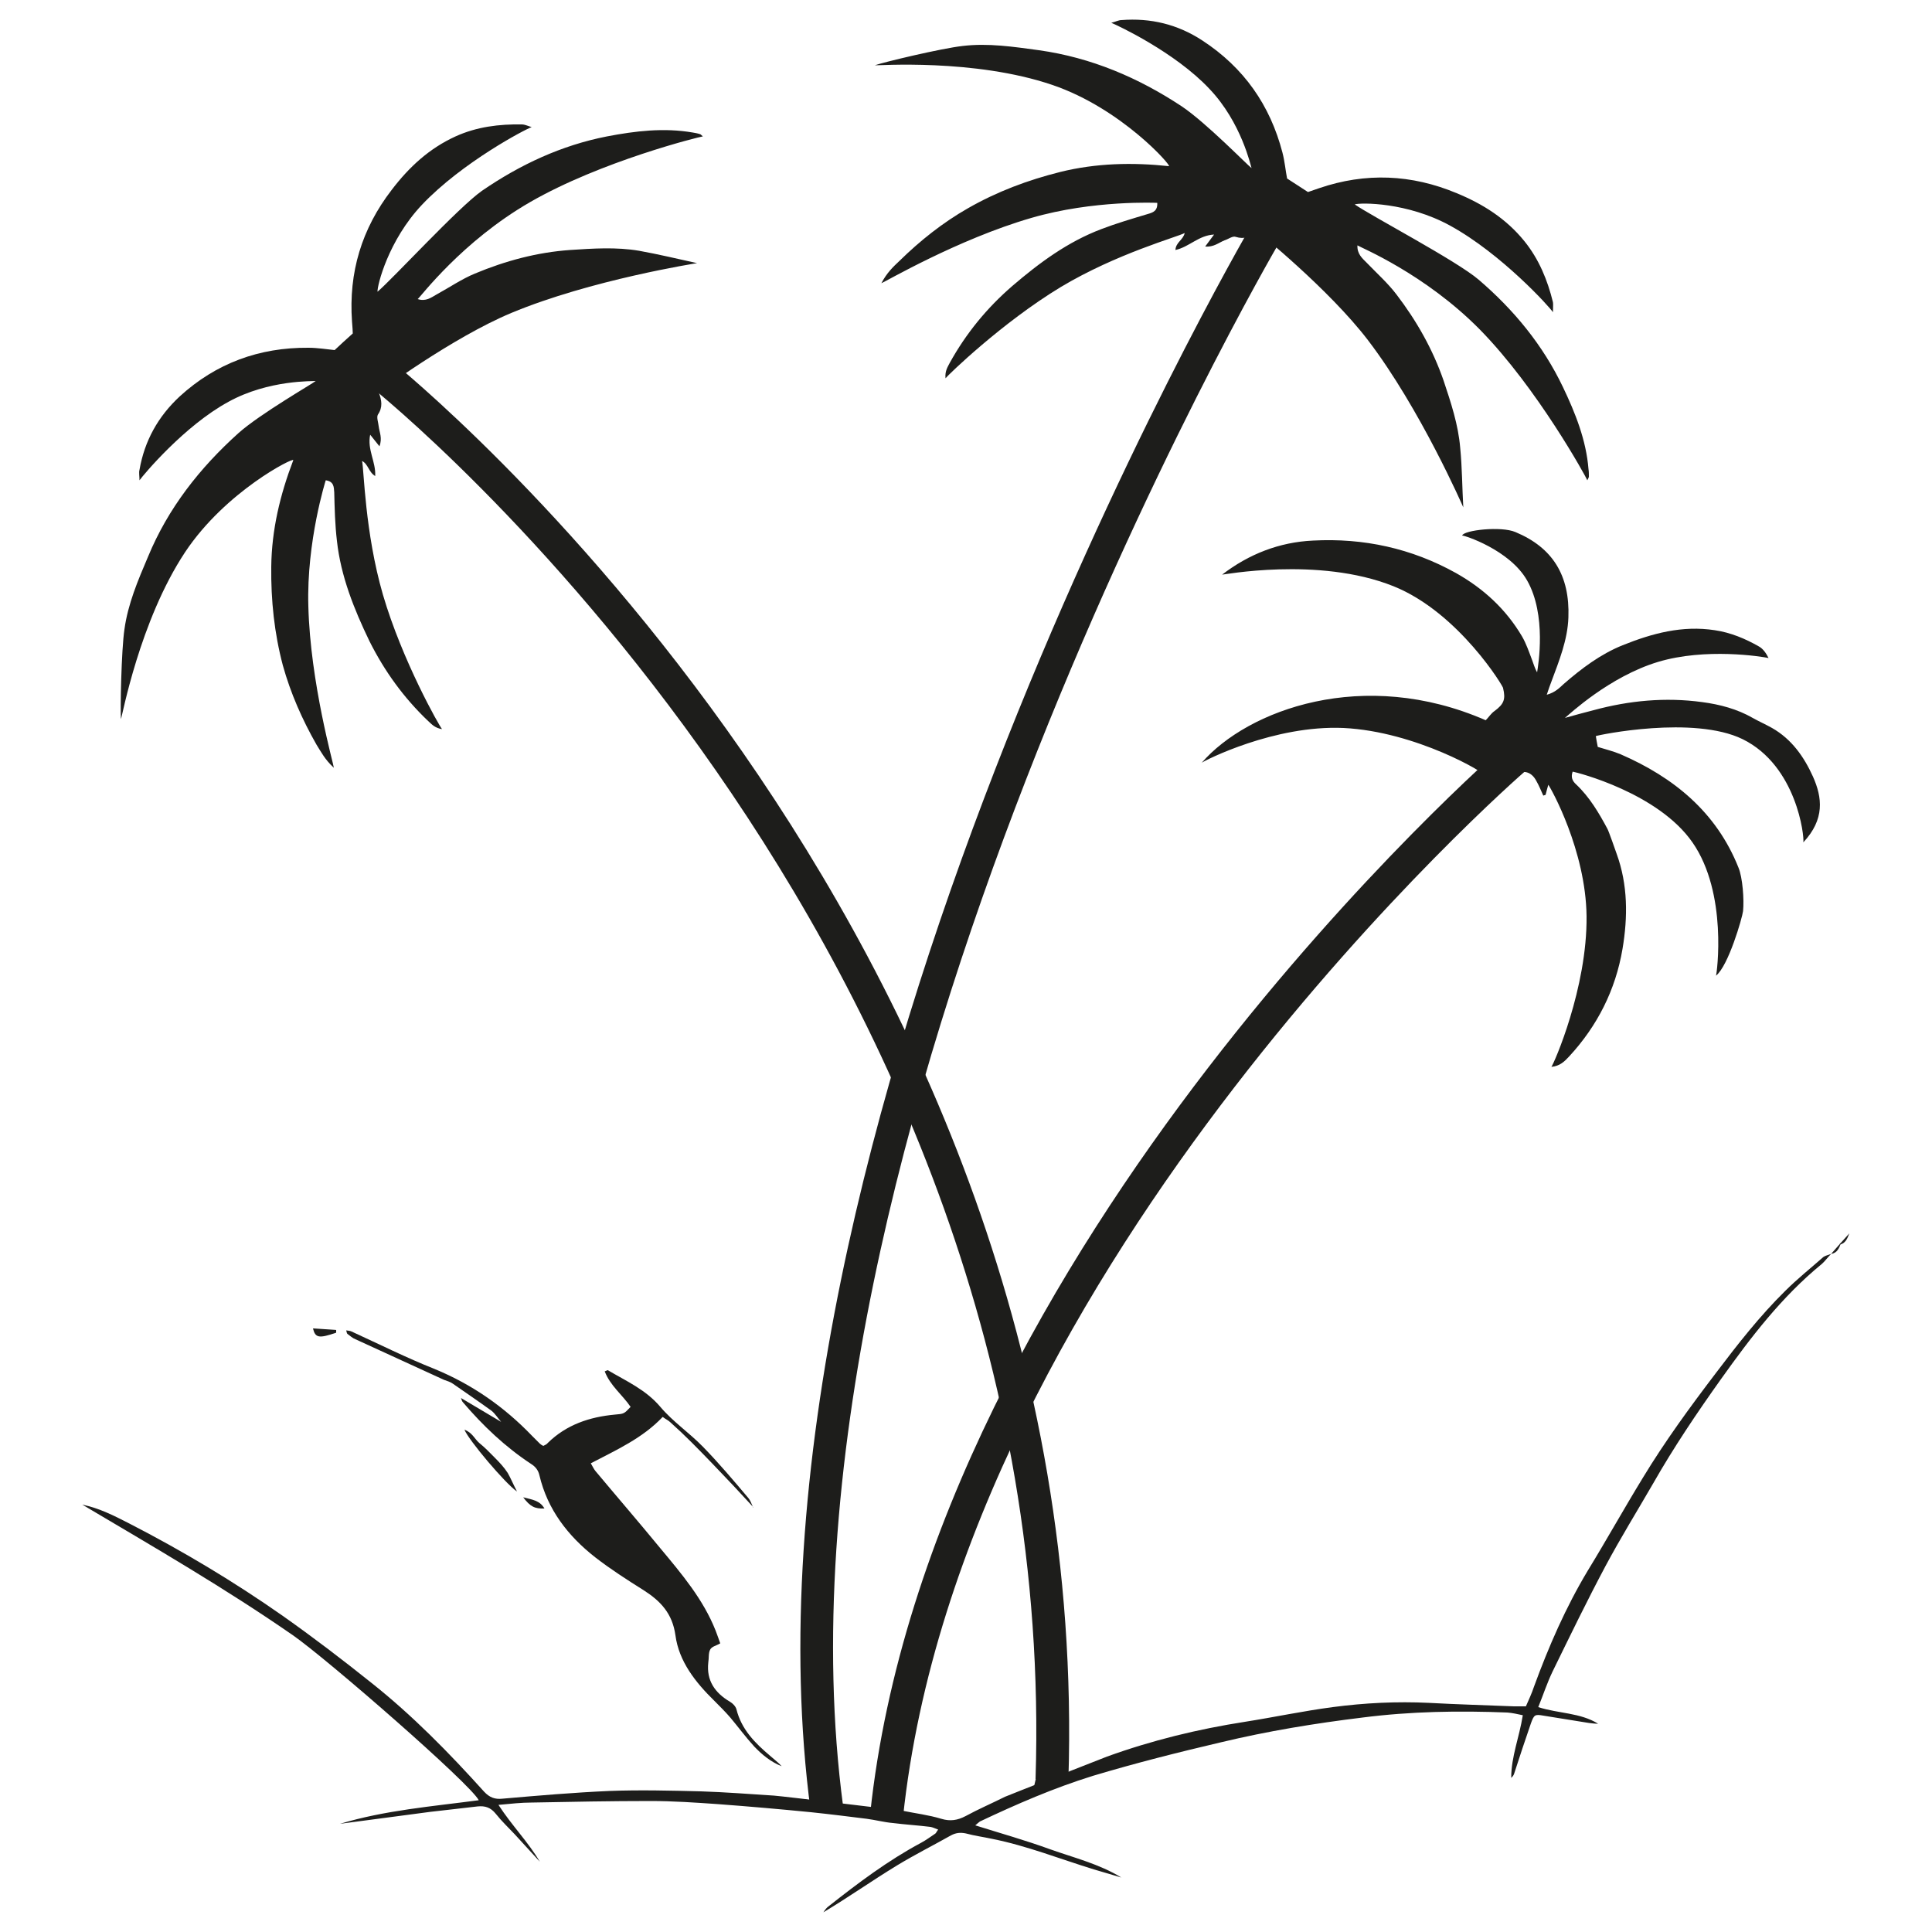
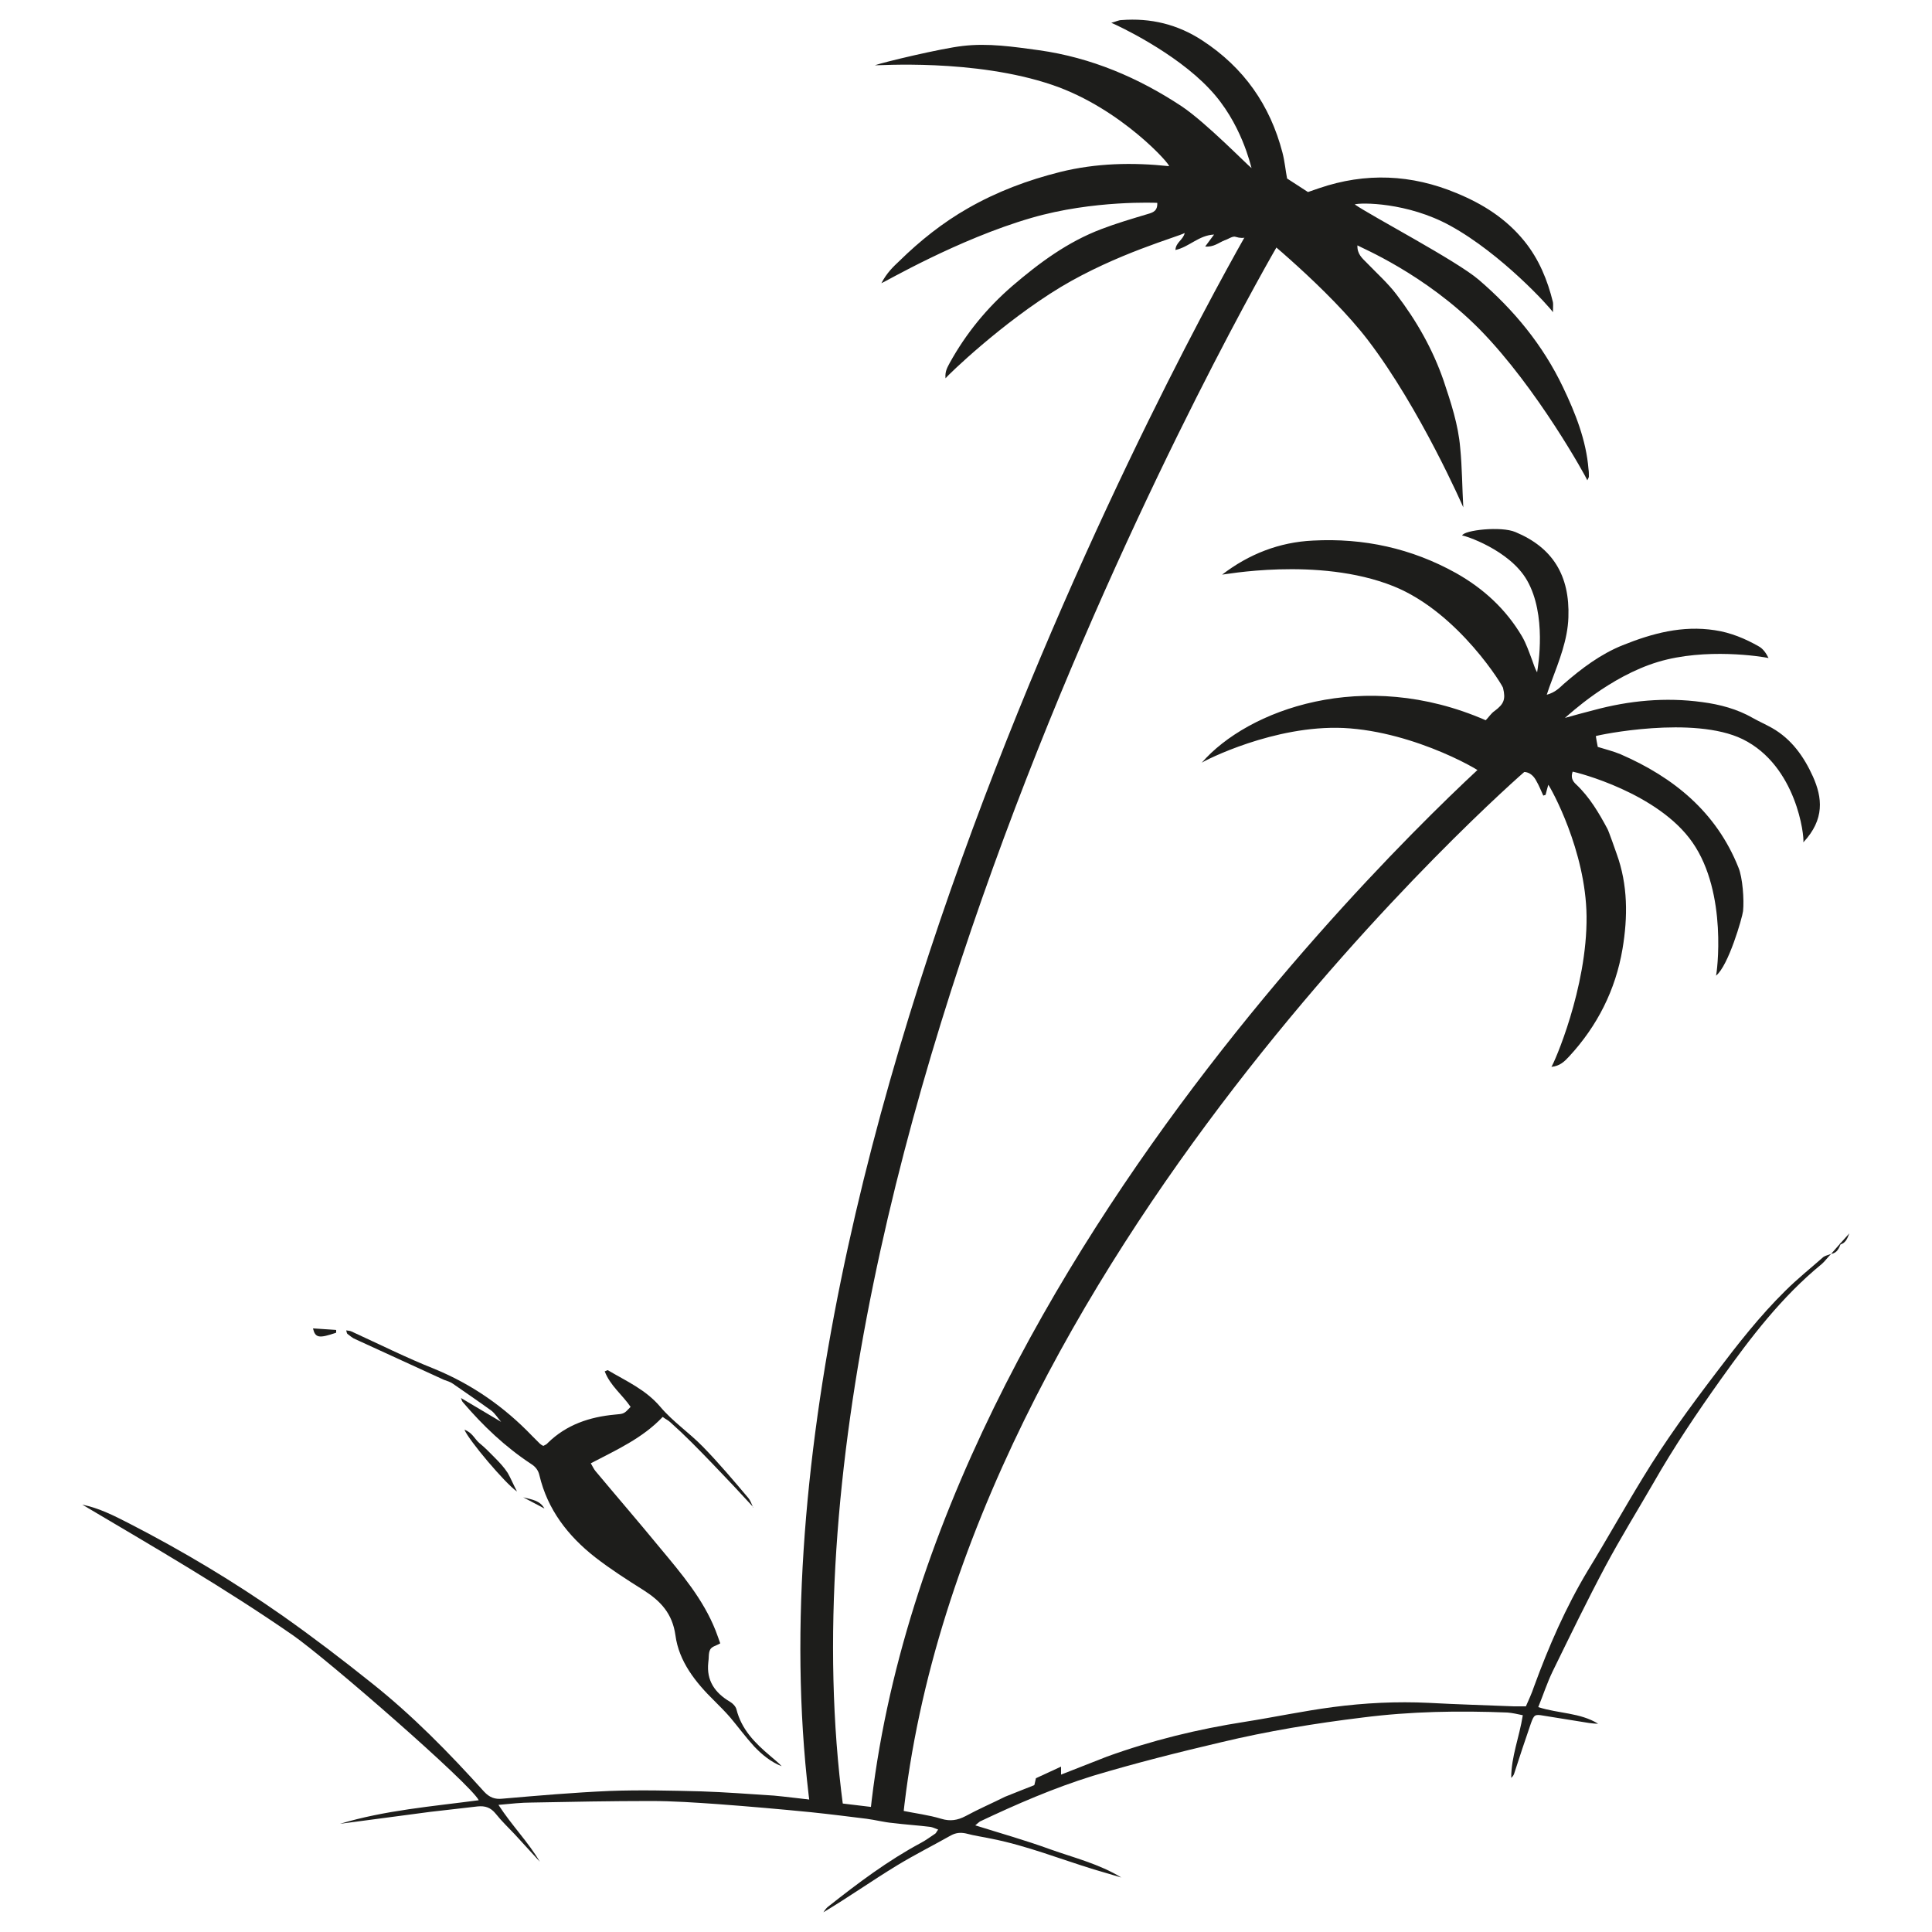
<svg xmlns="http://www.w3.org/2000/svg" version="1.1" id="Capa_1" x="0px" y="0px" viewBox="0 0 500 500" style="enable-background:new 0 0 500 500;" xml:space="preserve">
  <style type="text/css">
	.st0{fill:#1D1D1B;}
</style>
  <g>
    <path class="st0" d="M306.6,60.3c-1.8,1-17.6,5.3-32.1,14c-15.2,9.2-29.2,22.8-29.8,23.6c-0.2-1.9,0.6-3,1.1-4   c4.2-7.6,9.6-14.2,16.2-19.9c7-6,14.3-11.4,23-14.7c3.9-1.5,8-2.7,12-3.9c1.4-0.4,2.6-0.8,2.5-2.9c0,0-16.5-0.8-32.6,3.9   c-19,5.5-38.1,16.7-38.8,16.9c1.4-2.7,3.1-4.3,4.7-5.8c5.3-5.2,11.2-9.9,17.7-13.6c7.5-4.3,15.5-7.3,23.9-9.4   c9.3-2.3,18.7-2.5,28.1-1.5c0.9,0.1-12.2-14.9-30.1-21c-20.2-6.9-45.5-5-46-5.1c2.2-0.8,17.3-4.4,22.7-5c6.6-0.8,13.2,0.2,19.8,1.1   c13.5,1.9,25.7,7.1,36.9,14.5c6.3,4.2,17.2,15.4,18.1,16C323.7,43,321.3,31.7,313,23c-8.9-9.5-23.9-16.5-25.4-17.1   c1.2-0.3,1.9-0.7,2.6-0.7c7.6-0.6,14.6,1.1,21,5.3c10.7,7,17.5,16.7,20.7,29c0.6,2.3,0.8,4.7,1.2,6.7c1.8,1.2,3.3,2.1,5.4,3.5   c0.6-0.2,1.7-0.6,2.9-1c12-4.1,23.9-3.6,35.6,1.3c6.8,2.8,12.8,6.6,17.5,12.4c3.8,4.7,6,10.1,7.4,15.8c0.1,0.6,0,1.3,0,2.6   c-0.8-1.3-13.3-15.1-26.6-22.4c-11.1-6.1-23.2-6-24.7-5.5c4.3,3,26.4,14.6,32.1,19.5c9.1,7.8,16.6,16.9,21.8,27.8   c3.2,6.7,6,13.7,6.6,21.2c0.1,0.6,0.1,1.3,0.1,1.9c0,0.2-0.1,0.4-0.4,1c-0.3-0.8-12.9-23.8-27.8-39c-14.3-14.5-31-21.3-31.7-21.8   c-0.1,2.2,1.2,3.3,2.4,4.5c2.6,2.7,5.5,5.3,7.7,8.2c5.2,6.8,9.4,14.2,12.2,22.3c1.9,5.7,3.8,11.4,4.3,17.4   c0.5,5.1,0.5,10.2,0.8,15.4c0,0-11.1-25.5-24.7-43.3c-10.1-13.2-28.5-28-28.5-28c-1.8,1.3-3.5,2-5.7,1.3c-0.8-0.3-1.9,0.6-2.9,0.9   c-1.5,0.6-2.8,1.8-5,1.6c0.8-1.1,1.5-2,2.3-3.1c-4,0.2-6.4,3.2-10,4C304.3,62.7,306.2,62.1,306.6,60.3" />
-     <path class="st0" d="M93.7,119.3c0.5,2,0.7,18.4,5.4,34.6c5,17.1,14.6,34,15.3,34.8c-1.9-0.3-2.7-1.3-3.6-2.1   c-6.3-6-11.3-12.9-15.2-20.7c-4-8.3-7.4-16.8-8.4-25.9c-0.5-4.2-0.6-8.4-0.7-12.6c-0.1-1.4-0.1-2.8-2.2-3.1c0,0-5,15.8-4.5,32.6   c0.5,19.8,6.6,41.1,6.6,41.8c-2.3-2.1-3.3-4.1-4.5-6c-3.7-6.5-6.7-13.3-8.7-20.5c-2.2-8.3-3.1-16.8-3-25.5   c0.1-9.6,2.3-18.7,5.7-27.6c0.3-0.9-17.5,8-28,23.8c-11.8,17.8-16.3,42.7-16.6,43.2c-0.2-2.3,0.1-17.8,0.9-23.2   c0.9-6.6,3.5-12.7,6.1-18.8c5.2-12.6,13.4-23,23.4-32c5.6-5,19.2-12.8,20-13.5c-0.5,0.1-12.1-0.4-22.6,5.4   c-11.4,6.2-22,18.9-23,20.3c0-1.2-0.2-2,0-2.7c1.3-7.5,4.8-13.8,10.4-19c9.4-8.6,20.6-12.7,33.3-12.6c2.4,0,4.8,0.4,6.8,0.6   c1.6-1.5,2.9-2.7,4.7-4.3c0-0.6-0.1-1.8-0.2-3.1c-0.9-12.7,2.5-24,10.3-34.1c4.5-5.9,9.7-10.7,16.5-13.8c5.5-2.5,11.3-3.2,17.2-3.1   c0.6,0,1.3,0.3,2.5,0.7c-1.4,0.4-18,9.1-28.4,20.1c-8.7,9.2-11.6,20.9-11.5,22.5c4-3.4,20.9-21.8,27-26.1   c9.9-6.8,20.6-11.8,32.4-14.1c7.3-1.4,14.7-2.3,22.2-1c0.6,0.1,1.2,0.2,1.8,0.4c0.2,0,0.3,0.2,0.8,0.6c-0.9,0.1-26.3,6.4-44.7,17   c-17.7,10.2-28.4,24.6-29.1,25.1c2.1,0.7,3.5-0.4,4.9-1.2c3.3-1.8,6.5-4,9.9-5.4c7.9-3.3,16.1-5.5,24.6-6.1c6-0.4,12-0.8,17.9,0.2   c5,0.9,10,2.1,15,3.2c0,0-27.5,4.3-48.1,12.9c-15.3,6.4-34.3,20.5-34.3,20.5c0.8,2.1,1.1,3.9-0.2,5.8c-0.4,0.7,0.1,2,0.2,3   c0.2,1.6,1,3.1,0.2,5.2c-0.9-1.1-1.5-1.9-2.4-3c-0.8,3.9,1.5,7,1.3,10.7C95.4,122.2,95.3,120.1,93.7,119.3" />
    <path class="st0" d="M384.6,201c0.3-0.8-18.2-11.7-36.9-12.6c-17.9-0.8-35.9,8.4-36.7,9c11.9-13.7,41.9-24.8,73.5-11   c0.8-0.8,1.4-1.8,2.3-2.4c2.4-1.8,2.9-3,2.2-5.9c0.4,0.1-11.4-19.6-28.4-26.4c-19.5-7.8-44.6-2.8-44.3-3c6.9-5.3,14.8-8.4,23.5-8.8   c13.1-0.7,25.5,2,37,8.4c7.1,4,12.9,9.3,17.1,16.4c1.1,1.9,1.8,4,2.6,6.1c0.4,1,0.7,2.2,1.3,3.2c0.3-1.8,2.5-14.9-2.6-23.8   c-4.5-7.9-16.3-11.7-16.8-11.6c0.4-1.4,10.1-2.5,13.8-0.9c9.6,4,14.1,11.2,13.7,22.1c-0.2,5.8-2.4,11.2-4.4,16.6   c-0.4,1-0.7,1.9-1.2,3.4c2.2-0.6,3.3-1.8,4.4-2.8c4.6-4,9.5-7.7,15.2-10c7.7-3.1,15.5-5.2,23.9-3.9c4.1,0.6,7.9,2.2,11.4,4.2   c1.1,0.6,1.9,1.8,2.5,3c-1.8-0.4-16.3-2.7-28.6,1c-12.6,3.8-23,13.6-24.1,14.5c2.5-0.7,5-1.4,7.4-2c9.2-2.5,18.6-3.4,28.1-2.1   c4.6,0.6,9.1,1.8,13.1,4.1c1.6,0.9,3.4,1.7,5,2.6c5.1,2.9,8.3,7.5,10.6,12.6c2.4,5.4,3.1,11-2.5,17c0.3-1.5-1.7-19.8-15.7-26.7   c-12.7-6.2-37.3-1.1-38-0.8c0.1,0.8,0.3,1.7,0.5,2.8c1.9,0.6,4,1.1,5.9,1.9c13.8,6,24.8,15,30.5,29.3c1.1,2.6,1.5,8.4,1.2,11.3   c-0.2,1.7-3.8,14.2-7,16.7c0.2-0.4,3.1-21.3-6.1-34.5c-8.9-12.8-29.8-18.1-31-18.3c-0.5,1.4-0.1,2.4,0.9,3.3   c3.5,3.3,5.9,7.4,8.1,11.5c0.3,0.5,2.2,5.9,2.4,6.5c2.9,8,2.9,16.3,1.5,24.6c-1.8,10.6-6.5,19.9-13.8,27.8   c-1.2,1.3-2.4,2.5-4.6,2.7c0.6-0.7,9.3-20.4,9.1-39c-0.2-17-9.2-33.1-9.9-34c-0.3,1-0.5,1.8-0.7,2.6c-0.2,0.1-0.4,0.1-0.6,0.2   c-0.6-1.3-1.1-2.6-1.8-3.8c-1.4-2.7-4-3.1-6.2-0.9c-0.4,0.4-1,0.7-1.6,0.9c-0.7,0.3-1.7,0.3-1.4,1.6c0,0.2-0.8,0.8-1.4,1   c-1.1,0.3-5.1,0.3-3.4-0.8C384.8,203,385.4,202.2,384.6,201L384.6,201 M388.6,200.7c-0.6-0.5-1-0.9-1.6-1.4   C386.4,201.2,387.5,200.8,388.6,200.7" />
    <path class="st0" d="M131.7,369.1c-0.6-0.3-1.3-0.7-1.9-1c-0.9-1-1.6-2.2-2.6-3c-3.3-2.4-6.7-4.7-10-7c-0.7-0.5-1.5-0.7-2.3-1   c-7.6-3.5-15.3-7-22.9-10.5c-0.8-0.3-1.4-0.9-2.1-1.4c-0.1-0.1-0.2-0.4-0.3-0.9c0.6,0.1,1,0.1,1.4,0.3c7.2,3.3,14.2,6.8,21.5,9.7   c9.7,4,18,9.8,25.2,17.3c0.7,0.7,1.3,1.3,2,2c0.2,0.2,0.5,0.4,0.9,0.6c0.4-0.2,0.9-0.4,1.2-0.8c4.8-4.7,10.8-6.7,17.3-7.3   c2.4-0.2,2.4-0.2,4.1-2c-2.1-3.1-5.3-5.5-6.7-9.2c0.4-0.1,0.6-0.3,0.8-0.3c4.7,2.8,9.8,5,13.6,9.5c3.2,3.8,7.5,6.7,11,10.3   c4.1,4.2,7.9,8.7,11.7,13.2c0.6,0.7,0.9,1.6,1.3,2.5l0.1,0c-1.7-1.8-3.4-3.7-5.1-5.5c-3.6-3.8-7.2-7.6-10.9-11.3   c-1.8-1.8-3.6-3.5-5.5-5.2c-0.5-0.5-1.2-0.8-2-1.4c-5.2,5.5-11.9,8.5-18.6,12c0.5,0.9,0.8,1.5,1.2,2c5.6,6.7,11.3,13.3,16.8,20   c5.5,6.6,11.1,13.2,14.3,21.3c0.4,1.1,0.8,2.1,1.2,3.3c-1,0.6-2.2,0.8-2.6,1.6c-0.5,0.9-0.3,2.2-0.5,3.4c-0.5,4.6,1.7,7.8,5.6,10.1   c0.7,0.4,1.5,1.2,1.7,2c1.3,5.2,4.8,8.7,8.7,12c1,0.9,2.1,1.7,3,2.7c-2.8-1.1-5.1-3-7.1-5.1c-2.2-2.4-4.1-5-6.2-7.5   c-1.3-1.5-2.7-2.9-4.1-4.3c-4.9-4.8-9.2-10.2-10.1-17c-0.8-5.7-3.9-8.9-8.3-11.7c-4.3-2.7-8.5-5.4-12.5-8.5   c-7-5.5-12.3-12.3-14.4-21.2c-0.3-1.3-1-2.2-2.1-2.9c-6.7-4.4-12.5-9.9-17.7-16c-0.2-0.2-0.3-0.5-0.5-1.1c3.7,2.2,7.2,4.3,10.6,6.3   " />
    <path class="st0" d="M133.8,386c-3-2-12.6-13.4-13.6-16c2.1,0.8,2.6,2.4,3.9,3.5c1.5,1.2,2.7,2.5,4,3.8c1.2,1.2,2.4,2.5,3.3,3.9   C132.2,382.6,132.8,384.1,133.8,386" />
    <path class="st0" d="M87,344.9c-4.4,1.5-5.4,1.4-6-1.1c2.1,0.1,4,0.3,6,0.4V344.9" />
-     <path class="st0" d="M135.4,387.5c2.3,0.6,4.3,0.8,5.5,2.9C138.4,390.5,137.2,389.9,135.4,387.5" />
+     <path class="st0" d="M135.4,387.5c2.3,0.6,4.3,0.8,5.5,2.9" />
    <path class="st0" d="M476,322.1c0.9-1,1.7-1.9,2.6-2.9C478.1,320.5,477.6,321.9,476,322.1L476,322.1z" />
    <path class="st0" d="M388.6,200.7c-1.1,0.1-2.2,0.5-1.6-1.4C387.6,199.8,388,200.2,388.6,200.7" />
-     <path class="st0" d="M276.5,460.7l-8.5-0.3c6.9-217-170.2-358.9-172-360.3l5.3-6.7C103,94.9,283.5,239.4,276.5,460.7" />
    <path class="st0" d="M209.8,468.7C186.6,294.4,322.3,61,323.7,58.6l7.3,4.3c-1.4,2.3-135.6,233.2-112.8,404.6L209.8,468.7z" />
    <path class="st0" d="M233.7,470.3l-8.5-0.9c15.6-147.1,162.6-275.2,164.1-276.4l5.5,6.5C393.4,200.7,248.9,326.5,233.7,470.3" />
    <path class="st0" d="M473.9,324.5c-0.7,0.3-1.4,0.4-2,0.8c-3.3,2.9-6.8,5.7-9.9,8.8c-6.6,6.5-12.3,13.8-17.9,21.2   c-6.7,8.8-13.2,17.7-18.9,27.1c-4.9,8-9.4,16.1-14.3,24.1c-5.7,9.5-10.1,19.6-13.9,30c-0.6,1.8-1.4,3.5-2.1,5.1c-1.2,0-2.1,0-3.1,0   c-7.3-0.3-14.7-0.5-22-0.9c-8.3-0.4-16.6,0-24.9,1.1c-7.6,1-15.1,2.6-22.7,3.8c-12.2,1.9-24.1,4.8-35.7,9   c-1.3,0.5-25.5,10-26.4,10.4c-3.4,1.7-6.9,3.2-10.2,5c-2.1,1.1-4,1.4-6.3,0.7c-3.3-1-6.7-1.4-10.1-2.1c-0.2,0-30.4-3.7-33.2-3.9   c-6.3-0.4-12.6-0.9-18.9-1.1c-7.9-0.2-15.8-0.4-23.7-0.1c-9.2,0.4-18.5,1.2-27.7,2c-1.9,0.2-3.3-0.3-4.7-1.8   c-9.1-10.1-18.6-19.8-29.2-28.2c-7.5-6-15.1-11.8-22.9-17.3c-12.7-8.9-25.9-16.8-39.7-23.9c-3.9-2-7.8-4-12.2-4.9   c18.4,10.9,36.9,21.6,54.5,33.8c8.9,6.2,46,38.5,48.1,42.7c-12.1,1.6-24.3,2.6-35.9,6.1c7.8-1,15.6-2.1,23.4-3.1   c4.1-0.5,8.2-0.9,12.2-1.4c2-0.2,3.4,0.3,4.7,1.9c1.5,1.9,3.3,3.6,4.9,5.3c2.2,2.4,4.3,4.7,6.5,7.1c-3-5.1-7.2-9.3-10.7-14.7   c3.3-0.3,5.9-0.6,8.5-0.6c10.3-0.2,20.6-0.4,30.9-0.4c5.8,0,11.6,0.4,17.3,0.8c8.1,0.6,16.1,1.3,24.2,2.1c4.8,0.5,9.6,1.1,14.4,1.7   c2.3,0.3,4.5,0.9,6.8,1.1c3.2,0.4,6.5,0.6,9.7,1c0.6,0.1,1.2,0.4,2,0.7c-0.4,0.5-0.5,0.8-0.7,1c-1.2,0.8-2.4,1.7-3.7,2.4   c-8.6,4.6-16.3,10.4-23.9,16.4c-0.6,0.4-1,1-1.4,1.6c6.5-3.9,12.6-8.2,19-12.1c4.6-2.8,9.4-5.2,14-7.8c1.3-0.7,2.5-0.8,3.9-0.5   c2.2,0.6,4.5,0.9,6.8,1.4c9,1.8,17.5,5.2,26.3,7.9c2.4,0.7,4.7,1.4,7.1,2.1c-5.7-3.5-12.2-5.1-18.4-7.3c-6.3-2.3-12.7-4.1-19.4-6.2   c0.6-0.5,0.9-0.8,1.2-1c9.5-4.5,19.2-8.7,29.2-11.8c11-3.3,22.1-6.1,33.2-8.7c12.1-2.9,24.3-4.9,36.6-6.4   c12.5-1.6,24.9-1.8,37.5-1.3c1.3,0.1,2.6,0.4,4,0.7c-0.9,5.7-3,10.7-3,16.2c0.4-0.3,0.7-0.8,0.8-1.2c1.4-4.3,2.8-8.6,4.3-12.9   c0.8-2.2,1-2.4,3.2-2c3.9,0.6,7.9,1.3,11.8,1.9c0.8,0.1,1.6,0.2,2.4,0.2c-4.7-2.9-10.2-2.6-15.5-4.3c1.3-3.2,2.3-6.3,3.7-9.2   c4.5-9.2,8.9-18.3,13.7-27.3c3.9-7.3,8.3-14.4,12.4-21.5c5.3-9.3,11.3-18.2,17.5-26.9c7.7-10.8,15.7-21.3,26.1-29.8   C472.3,326.4,473,325.4,473.9,324.5c1.6-0.2,2.1-1.6,2.6-2.9C475.6,322.5,474.8,323.5,473.9,324.5" />
    <polygon class="st0" points="268.1,460.2 267.3,463.7 274.6,460.2 274.6,457.2  " />
  </g>
</svg>